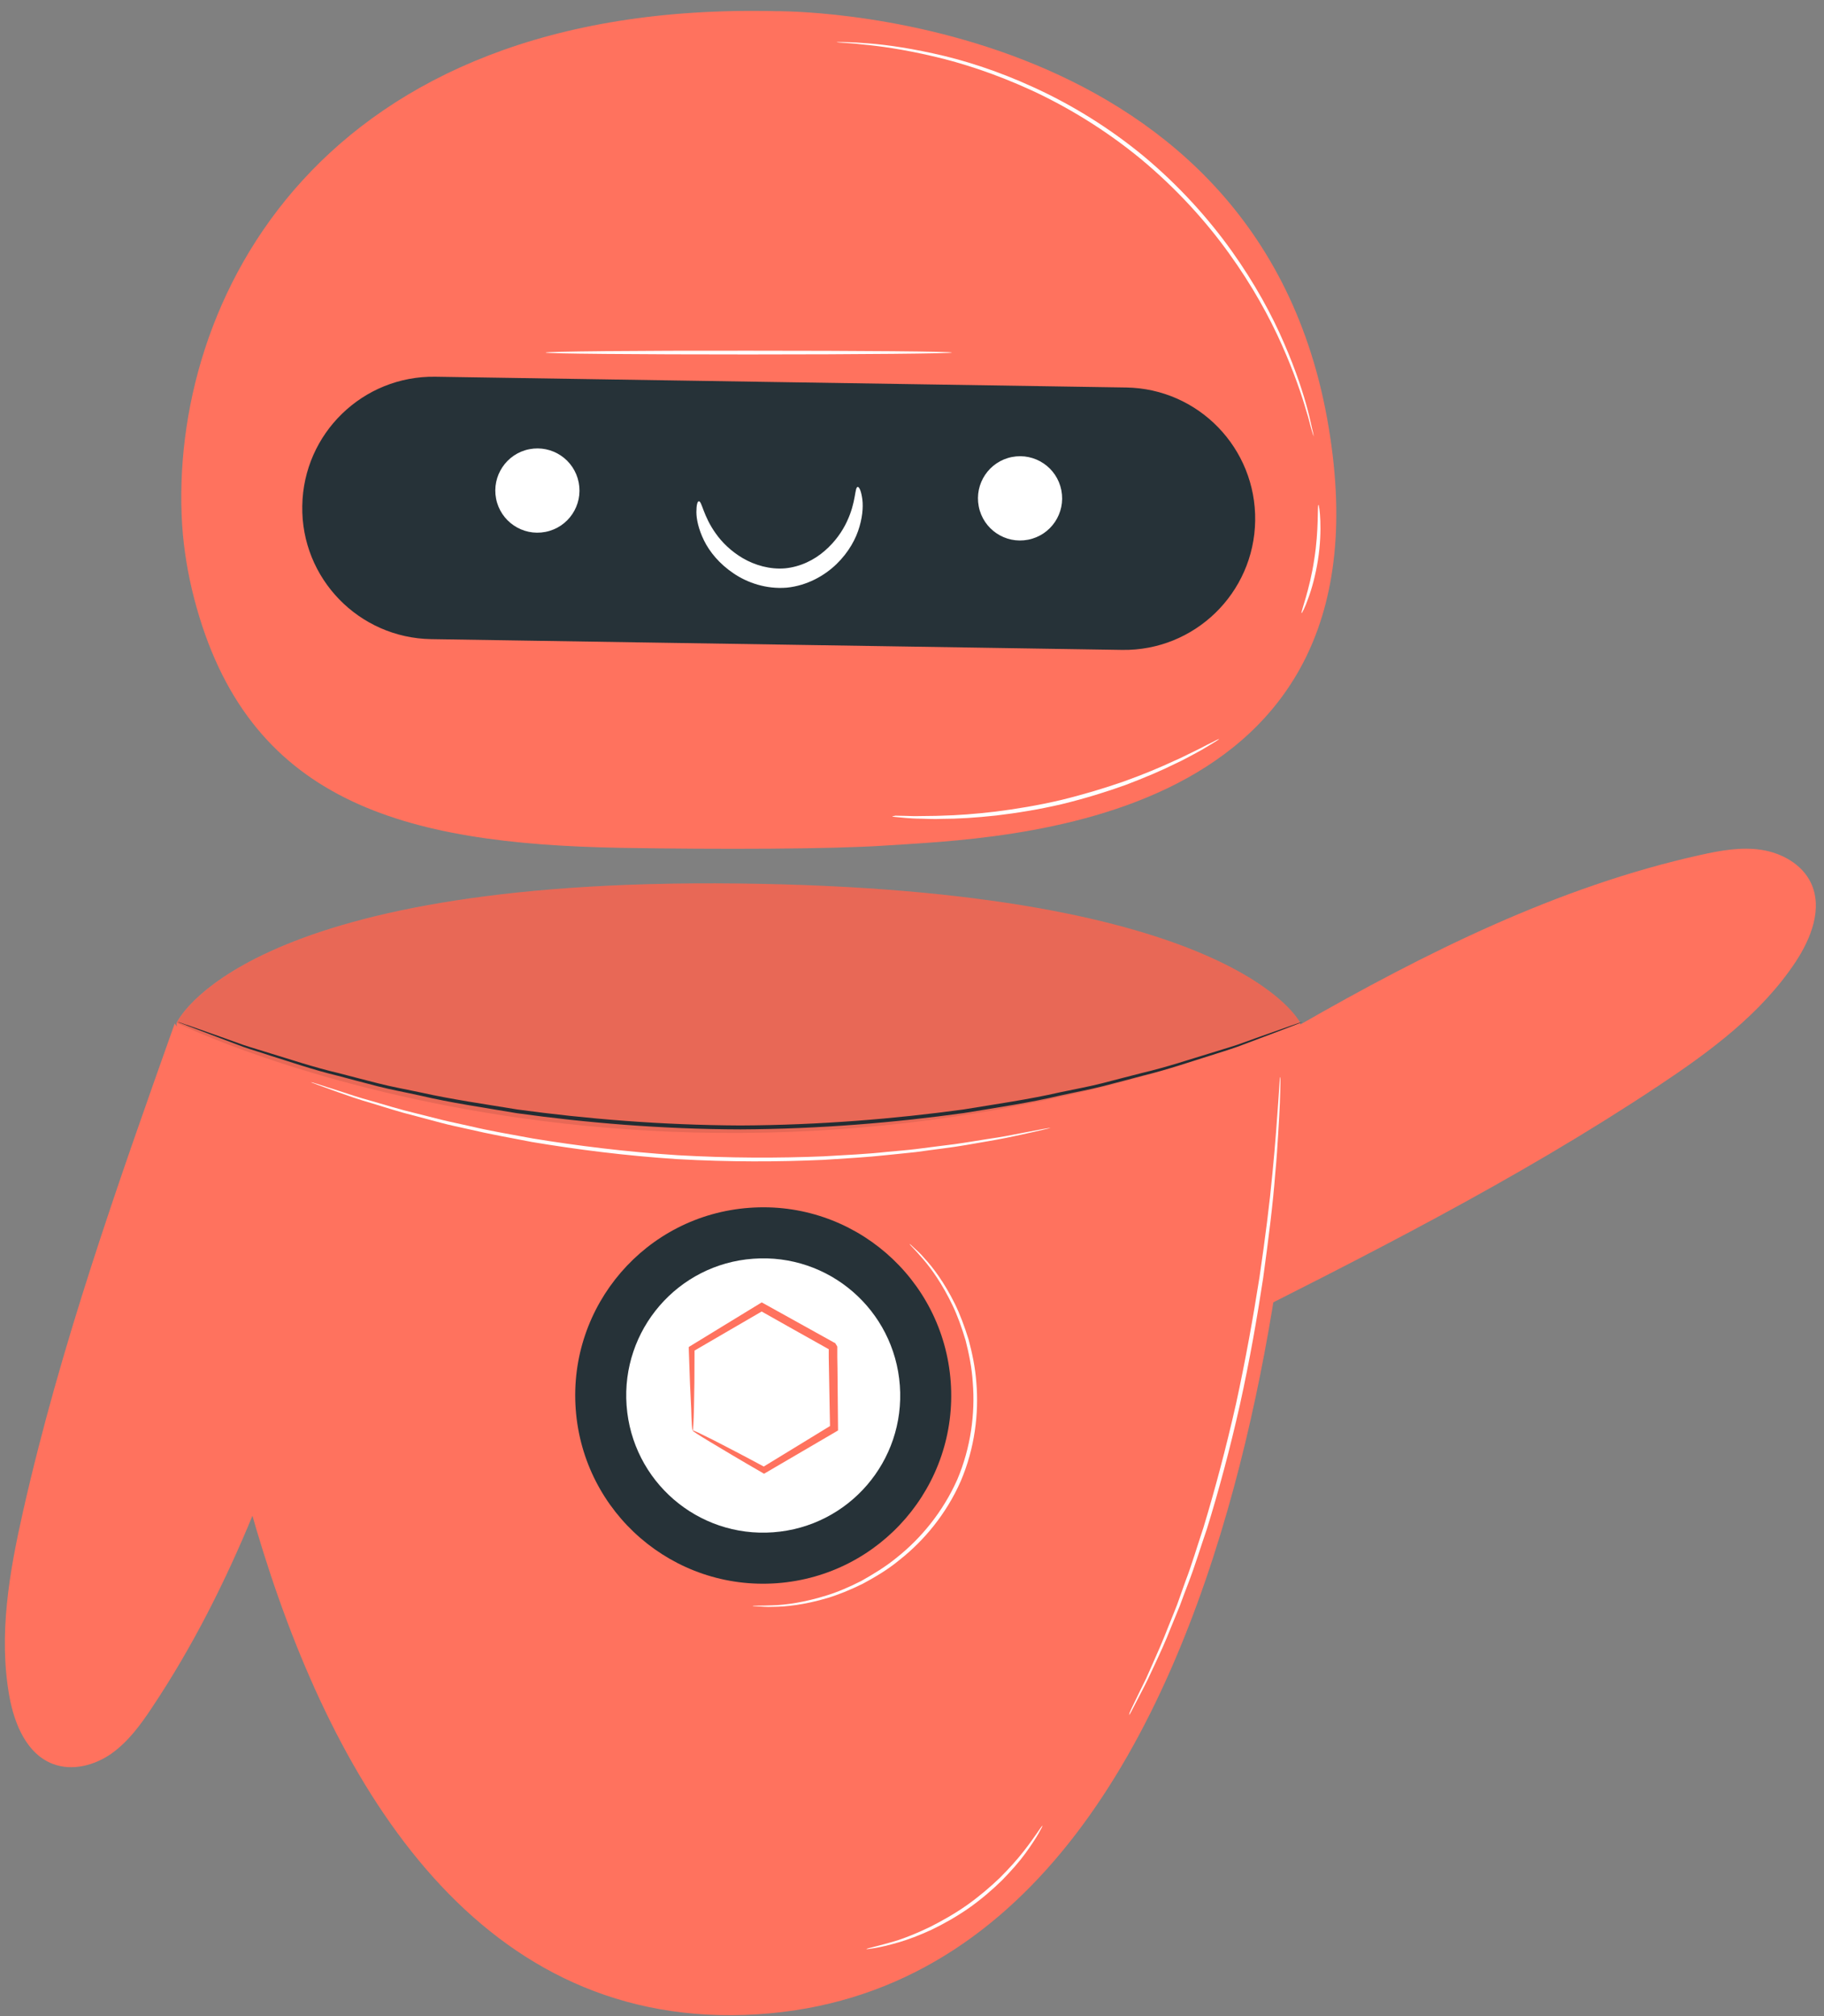
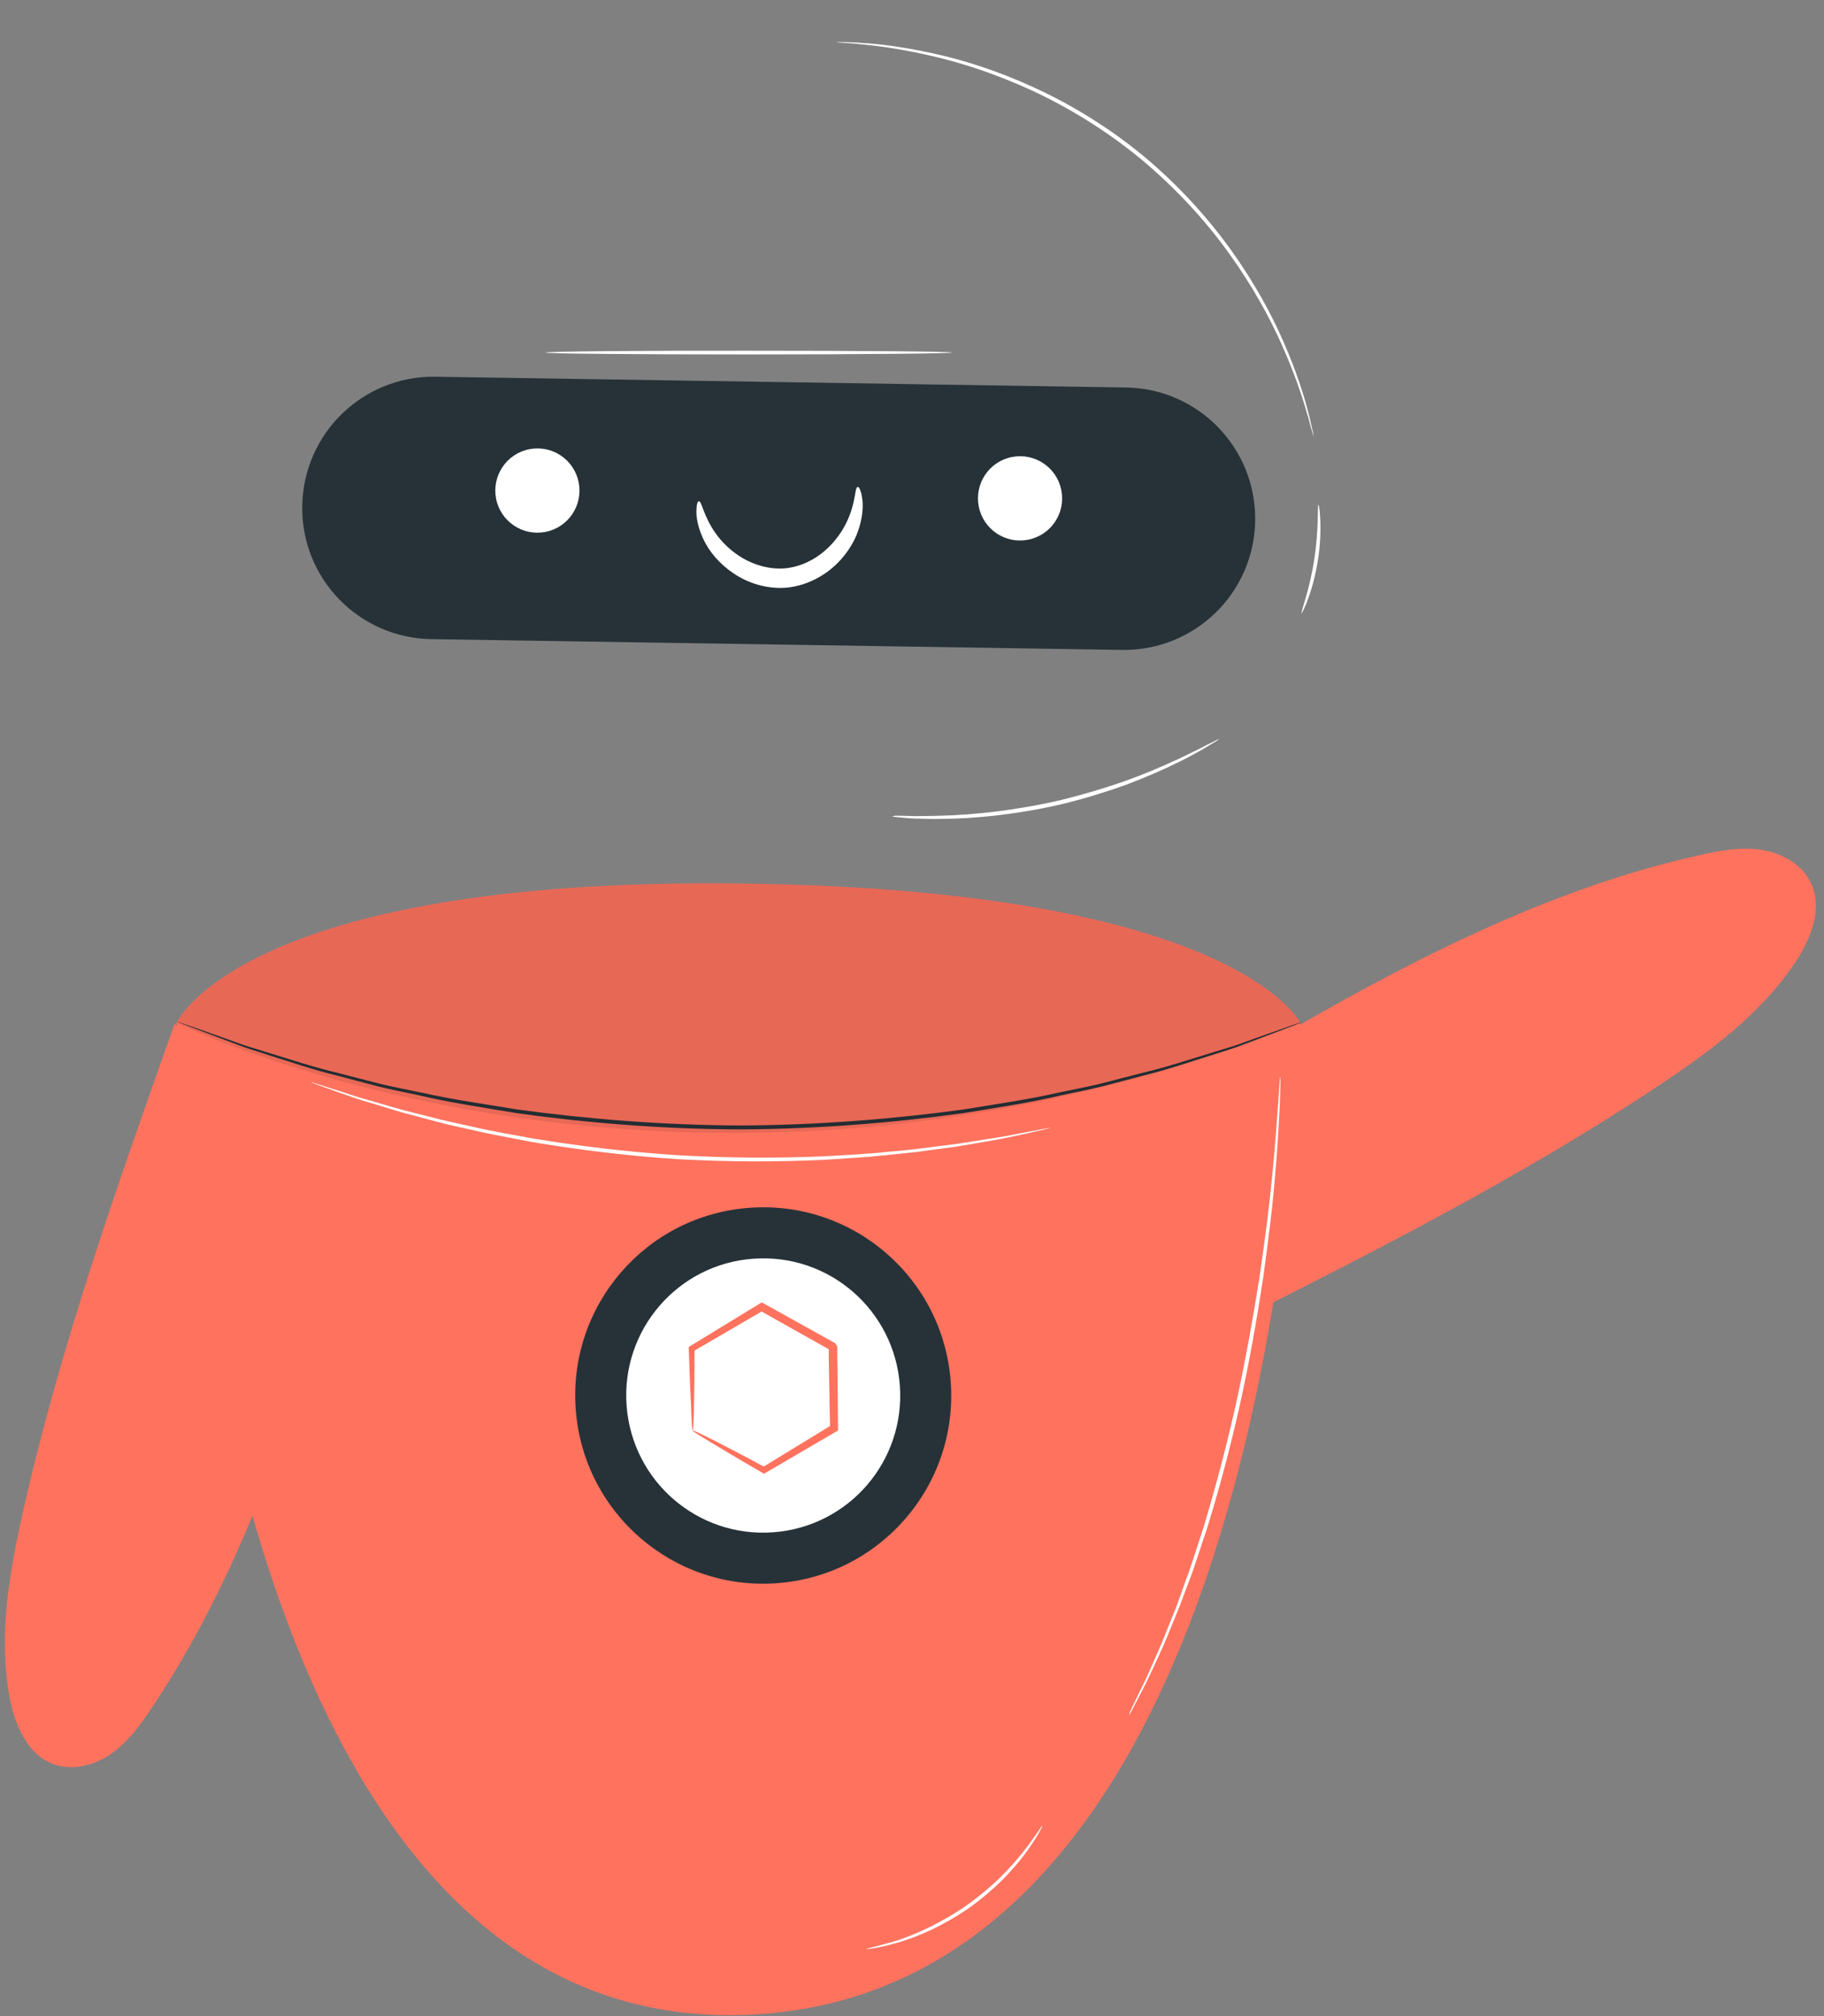
<svg xmlns="http://www.w3.org/2000/svg" width="143" height="158" viewBox="0 0 143 158" fill="none">
  <rect x="0" y="0" width="143" height="158" fill="#808080" stroke="none" />
  <path d="M101.781 80.379C111.736 74.67 122.142 69.471 133.334 66.995C134.906 66.646 136.521 66.355 138.108 66.602C139.694 66.85 141.266 67.723 141.964 69.165C142.925 71.16 141.994 73.534 140.771 75.384C138.079 79.447 134.047 82.418 129.986 85.112C118.867 92.496 106.904 98.511 94.984 104.497C96.527 96.006 99.496 88.695 101.781 80.379Z" fill="#FF725E" />
  <path d="M25.459 102.327C22.213 113.337 18.284 124.289 11.909 133.828C11.021 135.168 10.046 136.493 8.736 137.425C7.426 138.343 5.68 138.809 4.166 138.241C2.1 137.469 1.124 135.109 0.732 132.925C-0.127 128.119 0.732 123.196 1.809 118.434C4.748 105.414 9.231 92.788 13.699 80.205C18.473 87.399 21.369 94.739 25.459 102.327Z" fill="#FF725E" />
  <path d="M101.941 80.161C101.941 80.161 101.155 156.402 58.395 157.902C15.635 159.402 13.845 80.714 13.845 80.161C13.845 80.161 18.895 68.787 57.885 69.238C96.89 69.675 101.941 80.161 101.941 80.161Z" fill="#FF725E" />
  <path d="M45.136 110.439C45.733 118.565 52.791 124.667 60.913 124.07C69.034 123.473 75.132 116.41 74.535 108.283C73.939 100.157 66.88 94.055 58.759 94.652C50.638 95.234 44.539 102.312 45.136 110.439Z" fill="#263238" />
  <path d="M49.124 110.147C49.56 116.075 54.698 120.517 60.621 120.08C66.545 119.643 70.984 114.502 70.547 108.574C70.111 102.647 64.973 98.205 59.05 98.642C53.141 99.064 48.687 104.22 49.124 110.147Z" fill="white" />
  <path d="M54.305 112.099C54.349 112.07 54.378 111.443 54.407 110.322C54.436 109.215 54.451 107.628 54.451 105.691L54.334 105.909C55.95 104.977 57.813 103.87 59.865 102.691H59.559C61.291 103.666 63.169 104.73 65.133 105.822C65.279 106.069 64.93 105.487 64.973 105.545V105.56V105.589V105.647V105.749V105.953V106.375L64.988 107.205C65.002 107.759 65.002 108.298 65.017 108.837C65.031 109.9 65.061 110.948 65.075 111.939L65.221 111.662C63.198 112.9 61.364 114.021 59.763 114.997H60.01C58.307 114.079 56.896 113.351 55.906 112.842C54.916 112.346 54.349 112.07 54.305 112.099C54.261 112.128 54.756 112.448 55.702 113.016C56.648 113.584 58.031 114.414 59.778 115.419L59.894 115.492L60.025 115.419C61.64 114.473 63.503 113.38 65.555 112.186L65.701 112.099V111.924C65.686 110.919 65.686 109.885 65.672 108.822C65.672 108.283 65.657 107.744 65.657 107.191L65.643 106.361V105.938V105.734V105.633V105.574V105.545V105.531C65.686 105.589 65.323 104.992 65.468 105.254C63.503 104.162 61.611 103.113 59.879 102.152L59.719 102.064L59.574 102.152C57.551 103.39 55.702 104.511 54.116 105.487L53.999 105.56V105.691C54.058 107.701 54.13 109.317 54.189 110.424C54.218 111.531 54.261 112.128 54.305 112.099Z" fill="#FF725E" />
  <path d="M102.115 80.088C102.115 80.088 102.043 80.103 101.897 80.146C101.737 80.204 101.519 80.277 101.257 80.365C100.675 80.569 99.845 80.86 98.782 81.238C98.244 81.428 97.647 81.646 96.992 81.879C96.337 82.098 95.61 82.302 94.838 82.549C93.281 83.015 91.534 83.612 89.555 84.078C88.566 84.326 87.532 84.603 86.455 84.879C85.378 85.156 84.228 85.36 83.064 85.608C80.721 86.146 78.188 86.51 75.525 86.947C70.184 87.675 64.275 88.171 58.046 88.2C51.816 88.171 45.907 87.675 40.566 86.947C37.903 86.51 35.37 86.146 33.027 85.622C31.863 85.374 30.713 85.171 29.636 84.894C28.559 84.617 27.526 84.355 26.536 84.093C24.557 83.627 22.796 83.03 21.253 82.564C20.482 82.316 19.754 82.112 19.099 81.894C18.444 81.661 17.847 81.442 17.309 81.253C16.246 80.874 15.417 80.583 14.835 80.379C14.558 80.292 14.34 80.219 14.194 80.161C14.049 80.117 13.976 80.088 13.976 80.103C13.976 80.103 14.049 80.146 14.194 80.19C14.354 80.248 14.558 80.335 14.835 80.437C15.417 80.656 16.232 80.962 17.294 81.37C17.833 81.573 18.429 81.792 19.07 82.039C19.725 82.272 20.452 82.476 21.224 82.739C22.781 83.219 24.513 83.831 26.507 84.311C27.497 84.573 28.53 84.85 29.607 85.127C30.684 85.404 31.834 85.608 32.998 85.87C35.341 86.423 37.874 86.787 40.537 87.239C45.893 87.981 51.816 88.491 58.06 88.506C64.289 88.477 70.227 87.967 75.569 87.224C78.232 86.787 80.779 86.409 83.108 85.855C84.287 85.593 85.422 85.389 86.499 85.112C87.576 84.836 88.609 84.559 89.599 84.297C91.578 83.816 93.325 83.204 94.882 82.724C95.653 82.476 96.381 82.258 97.036 82.025C97.691 81.777 98.273 81.559 98.812 81.355C99.874 80.962 100.689 80.641 101.271 80.423C101.533 80.321 101.752 80.234 101.912 80.175C102.043 80.117 102.115 80.088 102.115 80.088Z" fill="#263238" />
  <g opacity="0.3">
    <path opacity="0.3" d="M101.941 80.161C101.941 80.161 96.89 69.675 57.9 69.238C18.91 68.787 13.859 80.161 13.859 80.161C13.859 80.161 53.184 99.574 101.941 80.161Z" fill="black" />
  </g>
  <path d="M88.522 134.41C88.522 134.41 88.551 134.381 88.594 134.294C88.653 134.206 88.711 134.09 88.784 133.944C88.958 133.609 89.191 133.172 89.482 132.604C89.628 132.313 89.802 131.992 89.977 131.628C90.152 131.264 90.326 130.871 90.53 130.449C90.923 129.604 91.374 128.643 91.796 127.551C92.015 127.012 92.248 126.444 92.495 125.847C92.713 125.25 92.946 124.623 93.194 123.982C93.688 122.701 94.111 121.288 94.62 119.817C95.537 116.861 96.425 113.569 97.21 110.074C97.982 106.579 98.564 103.229 99.03 100.156C99.452 97.083 99.801 94.316 99.976 91.986C100.092 90.821 100.15 89.758 100.209 88.84C100.267 87.908 100.311 87.107 100.34 86.452C100.354 85.811 100.383 85.316 100.383 84.937C100.383 84.777 100.383 84.646 100.383 84.544C100.383 84.457 100.383 84.413 100.369 84.413C100.354 84.413 100.354 84.457 100.34 84.544C100.325 84.646 100.325 84.777 100.311 84.937C100.281 85.302 100.252 85.811 100.209 86.437C100.165 87.093 100.107 87.894 100.034 88.811C99.961 89.743 99.874 90.792 99.757 91.957C99.539 94.287 99.19 97.054 98.739 100.113C98.258 103.171 97.662 106.521 96.905 110.001C96.119 113.482 95.246 116.759 94.343 119.73C93.849 121.201 93.441 122.613 92.946 123.895C92.713 124.536 92.495 125.162 92.277 125.774C92.044 126.371 91.811 126.939 91.593 127.478C91.171 128.57 90.749 129.531 90.37 130.376C90.181 130.798 90.006 131.191 89.846 131.556C89.671 131.905 89.511 132.24 89.366 132.531C89.089 133.099 88.871 133.551 88.711 133.886C88.653 134.031 88.594 134.148 88.551 134.25C88.536 134.366 88.522 134.41 88.522 134.41Z" fill="white" />
  <path d="M67.928 152.746C67.928 152.76 68.175 152.731 68.612 152.658C69.048 152.585 69.674 152.44 70.431 152.221C71.188 152.003 72.076 151.668 73.022 151.231C73.968 150.78 74.972 150.212 75.962 149.527C76.951 148.828 77.825 148.071 78.567 147.343C79.294 146.6 79.92 145.886 80.386 145.245C80.852 144.605 81.201 144.066 81.419 143.687C81.638 143.308 81.74 143.09 81.725 143.075C81.681 143.046 81.186 143.891 80.226 145.114C79.746 145.726 79.12 146.425 78.392 147.153C77.65 147.867 76.777 148.61 75.816 149.294C74.841 149.979 73.851 150.532 72.934 150.998C72.003 151.449 71.144 151.799 70.402 152.047C68.874 152.513 67.913 152.687 67.928 152.746Z" fill="white" />
-   <path d="M59.006 125.847C59.006 125.861 59.152 125.876 59.414 125.89C59.676 125.89 60.083 125.949 60.593 125.92C61.611 125.92 63.096 125.759 64.857 125.235C65.73 124.973 66.662 124.594 67.637 124.114C68.583 123.604 69.587 123.021 70.518 122.249C72.425 120.749 74.186 118.652 75.321 116.074C76.427 113.482 76.748 110.759 76.544 108.341C76.457 107.132 76.209 105.996 75.933 104.962C75.612 103.928 75.263 102.996 74.856 102.166C74.04 100.521 73.153 99.326 72.454 98.584C72.134 98.19 71.814 97.943 71.624 97.754C71.435 97.564 71.319 97.477 71.319 97.491C71.29 97.52 71.712 97.899 72.367 98.671C73.036 99.443 73.88 100.637 74.666 102.268C75.059 103.084 75.394 104.016 75.7 105.035C75.962 106.069 76.195 107.176 76.267 108.37C76.457 110.744 76.122 113.424 75.045 115.958C73.924 118.477 72.207 120.546 70.344 122.031C69.427 122.788 68.452 123.371 67.52 123.895C66.574 124.376 65.657 124.769 64.799 125.031C63.081 125.57 61.611 125.774 60.593 125.803C59.574 125.847 59.006 125.818 59.006 125.847Z" fill="white" />
-   <path d="M60.854 0.876C60.854 0.876 98.127 0.425 104.036 32.742C109.931 65.044 78.406 65.655 69.339 66.267C65.221 66.544 56.43 66.573 48.672 66.442C31.484 66.136 19.346 62.815 15.213 46.868C14.732 45.004 14.412 43.096 14.281 41.159C13.19 23.654 25.022 0.017 60.854 0.876Z" fill="#FF725E" />
  <path d="M33.813 50.087L87.969 50.931C93.645 51.019 98.317 46.489 98.404 40.809C98.491 35.13 93.965 30.455 88.289 30.367L34.133 29.523C28.457 29.435 23.785 33.965 23.698 39.645C23.596 45.324 28.137 49.999 33.813 50.087Z" fill="#263238" />
  <path d="M76.733 39.688C77.082 41.48 78.814 42.645 80.604 42.295C82.394 41.946 83.559 40.213 83.209 38.421C82.86 36.63 81.128 35.465 79.338 35.814C77.548 36.164 76.383 37.897 76.733 39.688Z" fill="white" />
  <path d="M38.892 39.077C39.242 40.868 40.973 42.033 42.764 41.683C44.554 41.334 45.718 39.601 45.369 37.809C45.02 36.018 43.288 34.853 41.497 35.203C39.707 35.552 38.543 37.3 38.892 39.077Z" fill="white" />
  <path d="M67.243 38.159C66.996 38.188 67.127 39.339 66.399 40.868C66.05 41.625 65.468 42.47 64.653 43.169C63.838 43.883 62.746 44.422 61.553 44.538C60.359 44.64 59.181 44.291 58.249 43.752C57.303 43.198 56.59 42.485 56.11 41.8C55.12 40.417 55.033 39.266 54.785 39.281C54.683 39.281 54.596 39.572 54.596 40.125C54.596 40.664 54.756 41.465 55.193 42.354C55.629 43.242 56.401 44.189 57.507 44.931C58.598 45.674 60.083 46.184 61.684 46.053C63.27 45.892 64.638 45.121 65.584 44.203C66.545 43.271 67.127 42.193 67.389 41.247C67.665 40.3 67.68 39.484 67.578 38.946C67.491 38.421 67.345 38.145 67.243 38.159Z" fill="white" />
  <path d="M65.57 3.294C65.57 3.294 65.614 3.309 65.701 3.323C65.803 3.338 65.934 3.338 66.094 3.352C66.443 3.381 66.953 3.396 67.607 3.483C68.917 3.6 70.809 3.862 73.109 4.401C75.408 4.925 78.086 5.799 80.91 7.095C83.733 8.406 86.673 10.182 89.453 12.469C92.218 14.77 94.532 17.319 96.352 19.853C98.171 22.372 99.525 24.848 100.485 27.003C101.446 29.159 102.057 30.965 102.421 32.232C102.625 32.858 102.726 33.368 102.828 33.688C102.872 33.834 102.916 33.965 102.945 34.067C102.974 34.154 102.988 34.198 102.988 34.198C102.988 34.198 102.988 34.154 102.974 34.067C102.959 33.965 102.93 33.834 102.886 33.674C102.799 33.339 102.712 32.829 102.537 32.188C102.202 30.907 101.62 29.072 100.674 26.902C99.743 24.732 98.389 22.227 96.57 19.678C94.751 17.129 92.422 14.537 89.642 12.222C86.848 9.92 83.864 8.129 81.012 6.833C78.159 5.522 75.452 4.677 73.138 4.182C70.824 3.673 68.917 3.44 67.593 3.367C66.938 3.309 66.414 3.309 66.065 3.294C65.905 3.294 65.774 3.294 65.672 3.294C65.614 3.294 65.57 3.294 65.57 3.294Z" fill="white" />
  <path d="M102.042 48.048C102.072 48.062 102.305 47.625 102.567 46.883C102.843 46.14 103.135 45.091 103.324 43.897C103.513 42.703 103.542 41.611 103.513 40.824C103.484 40.038 103.397 39.557 103.368 39.557C103.266 39.557 103.411 41.509 103.033 43.853C102.683 46.213 101.955 48.019 102.042 48.048Z" fill="white" />
  <path d="M42.764 27.63C42.764 27.717 49.895 27.776 58.7 27.776C67.506 27.776 74.637 27.703 74.637 27.63C74.637 27.543 67.506 27.484 58.7 27.484C49.895 27.47 42.764 27.543 42.764 27.63Z" fill="white" />
  <path d="M69.951 63.981C69.951 63.995 70.038 64.01 70.213 64.024C70.431 64.039 70.678 64.068 70.984 64.097C71.319 64.126 71.741 64.156 72.221 64.156C72.701 64.17 73.254 64.199 73.851 64.17C75.059 64.17 76.5 64.083 78.101 63.908C79.687 63.719 81.434 63.442 83.239 63.02C85.043 62.583 86.731 62.058 88.231 61.519C89.73 60.952 91.069 60.383 92.146 59.845C92.699 59.597 93.179 59.32 93.601 59.102C94.023 58.883 94.387 58.665 94.678 58.49C94.94 58.33 95.158 58.199 95.348 58.082C95.493 57.98 95.58 57.937 95.566 57.922C95.551 57.908 95.478 57.951 95.318 58.024C95.129 58.126 94.896 58.243 94.62 58.374C94.329 58.534 93.95 58.723 93.528 58.927C93.092 59.131 92.611 59.393 92.058 59.626C90.967 60.136 89.642 60.689 88.143 61.228C86.644 61.752 84.956 62.262 83.166 62.699C81.376 63.121 79.644 63.398 78.057 63.602C76.471 63.791 75.045 63.893 73.837 63.922C73.24 63.952 72.687 63.937 72.207 63.952C71.726 63.966 71.319 63.952 70.969 63.937C70.664 63.937 70.402 63.922 70.198 63.922C70.038 63.966 69.951 63.966 69.951 63.981Z" fill="white" />
  <path d="M24.367 84.807C24.367 84.807 24.411 84.836 24.513 84.865C24.629 84.909 24.76 84.952 24.935 85.025C25.328 85.171 25.866 85.36 26.55 85.608C27.249 85.855 28.108 86.161 29.127 86.452C30.145 86.758 31.281 87.137 32.576 87.457C33.216 87.632 33.9 87.807 34.599 87.996C35.298 88.185 36.04 88.331 36.811 88.506C38.339 88.87 39.984 89.161 41.716 89.496C45.194 90.079 49.037 90.574 53.097 90.836C57.158 91.069 61.044 91.054 64.566 90.894C66.327 90.778 68.001 90.69 69.558 90.516C70.344 90.428 71.086 90.37 71.814 90.283C72.527 90.181 73.225 90.093 73.88 90.006C75.205 89.846 76.384 89.613 77.432 89.438C78.48 89.263 79.367 89.074 80.095 88.914C80.808 88.753 81.361 88.637 81.769 88.535C81.943 88.491 82.089 88.462 82.205 88.433C82.307 88.404 82.351 88.389 82.351 88.389C82.351 88.389 82.293 88.389 82.205 88.404C82.089 88.418 81.943 88.448 81.769 88.477C81.361 88.549 80.794 88.666 80.081 88.797C79.353 88.943 78.45 89.118 77.417 89.263C76.369 89.423 75.19 89.642 73.866 89.787C73.211 89.875 72.512 89.962 71.799 90.05C71.086 90.137 70.329 90.195 69.543 90.268C67.986 90.443 66.312 90.516 64.566 90.618C61.058 90.763 57.187 90.763 53.126 90.53C49.08 90.268 45.238 89.787 41.774 89.219C40.042 88.899 38.398 88.622 36.869 88.258C36.113 88.084 35.37 87.938 34.657 87.763C33.959 87.588 33.275 87.413 32.634 87.253C31.339 86.948 30.189 86.583 29.17 86.292C28.151 86.015 27.278 85.724 26.58 85.491C25.881 85.273 25.343 85.098 24.95 84.967C24.775 84.909 24.629 84.879 24.527 84.836C24.411 84.821 24.367 84.807 24.367 84.807Z" fill="white" />
</svg>